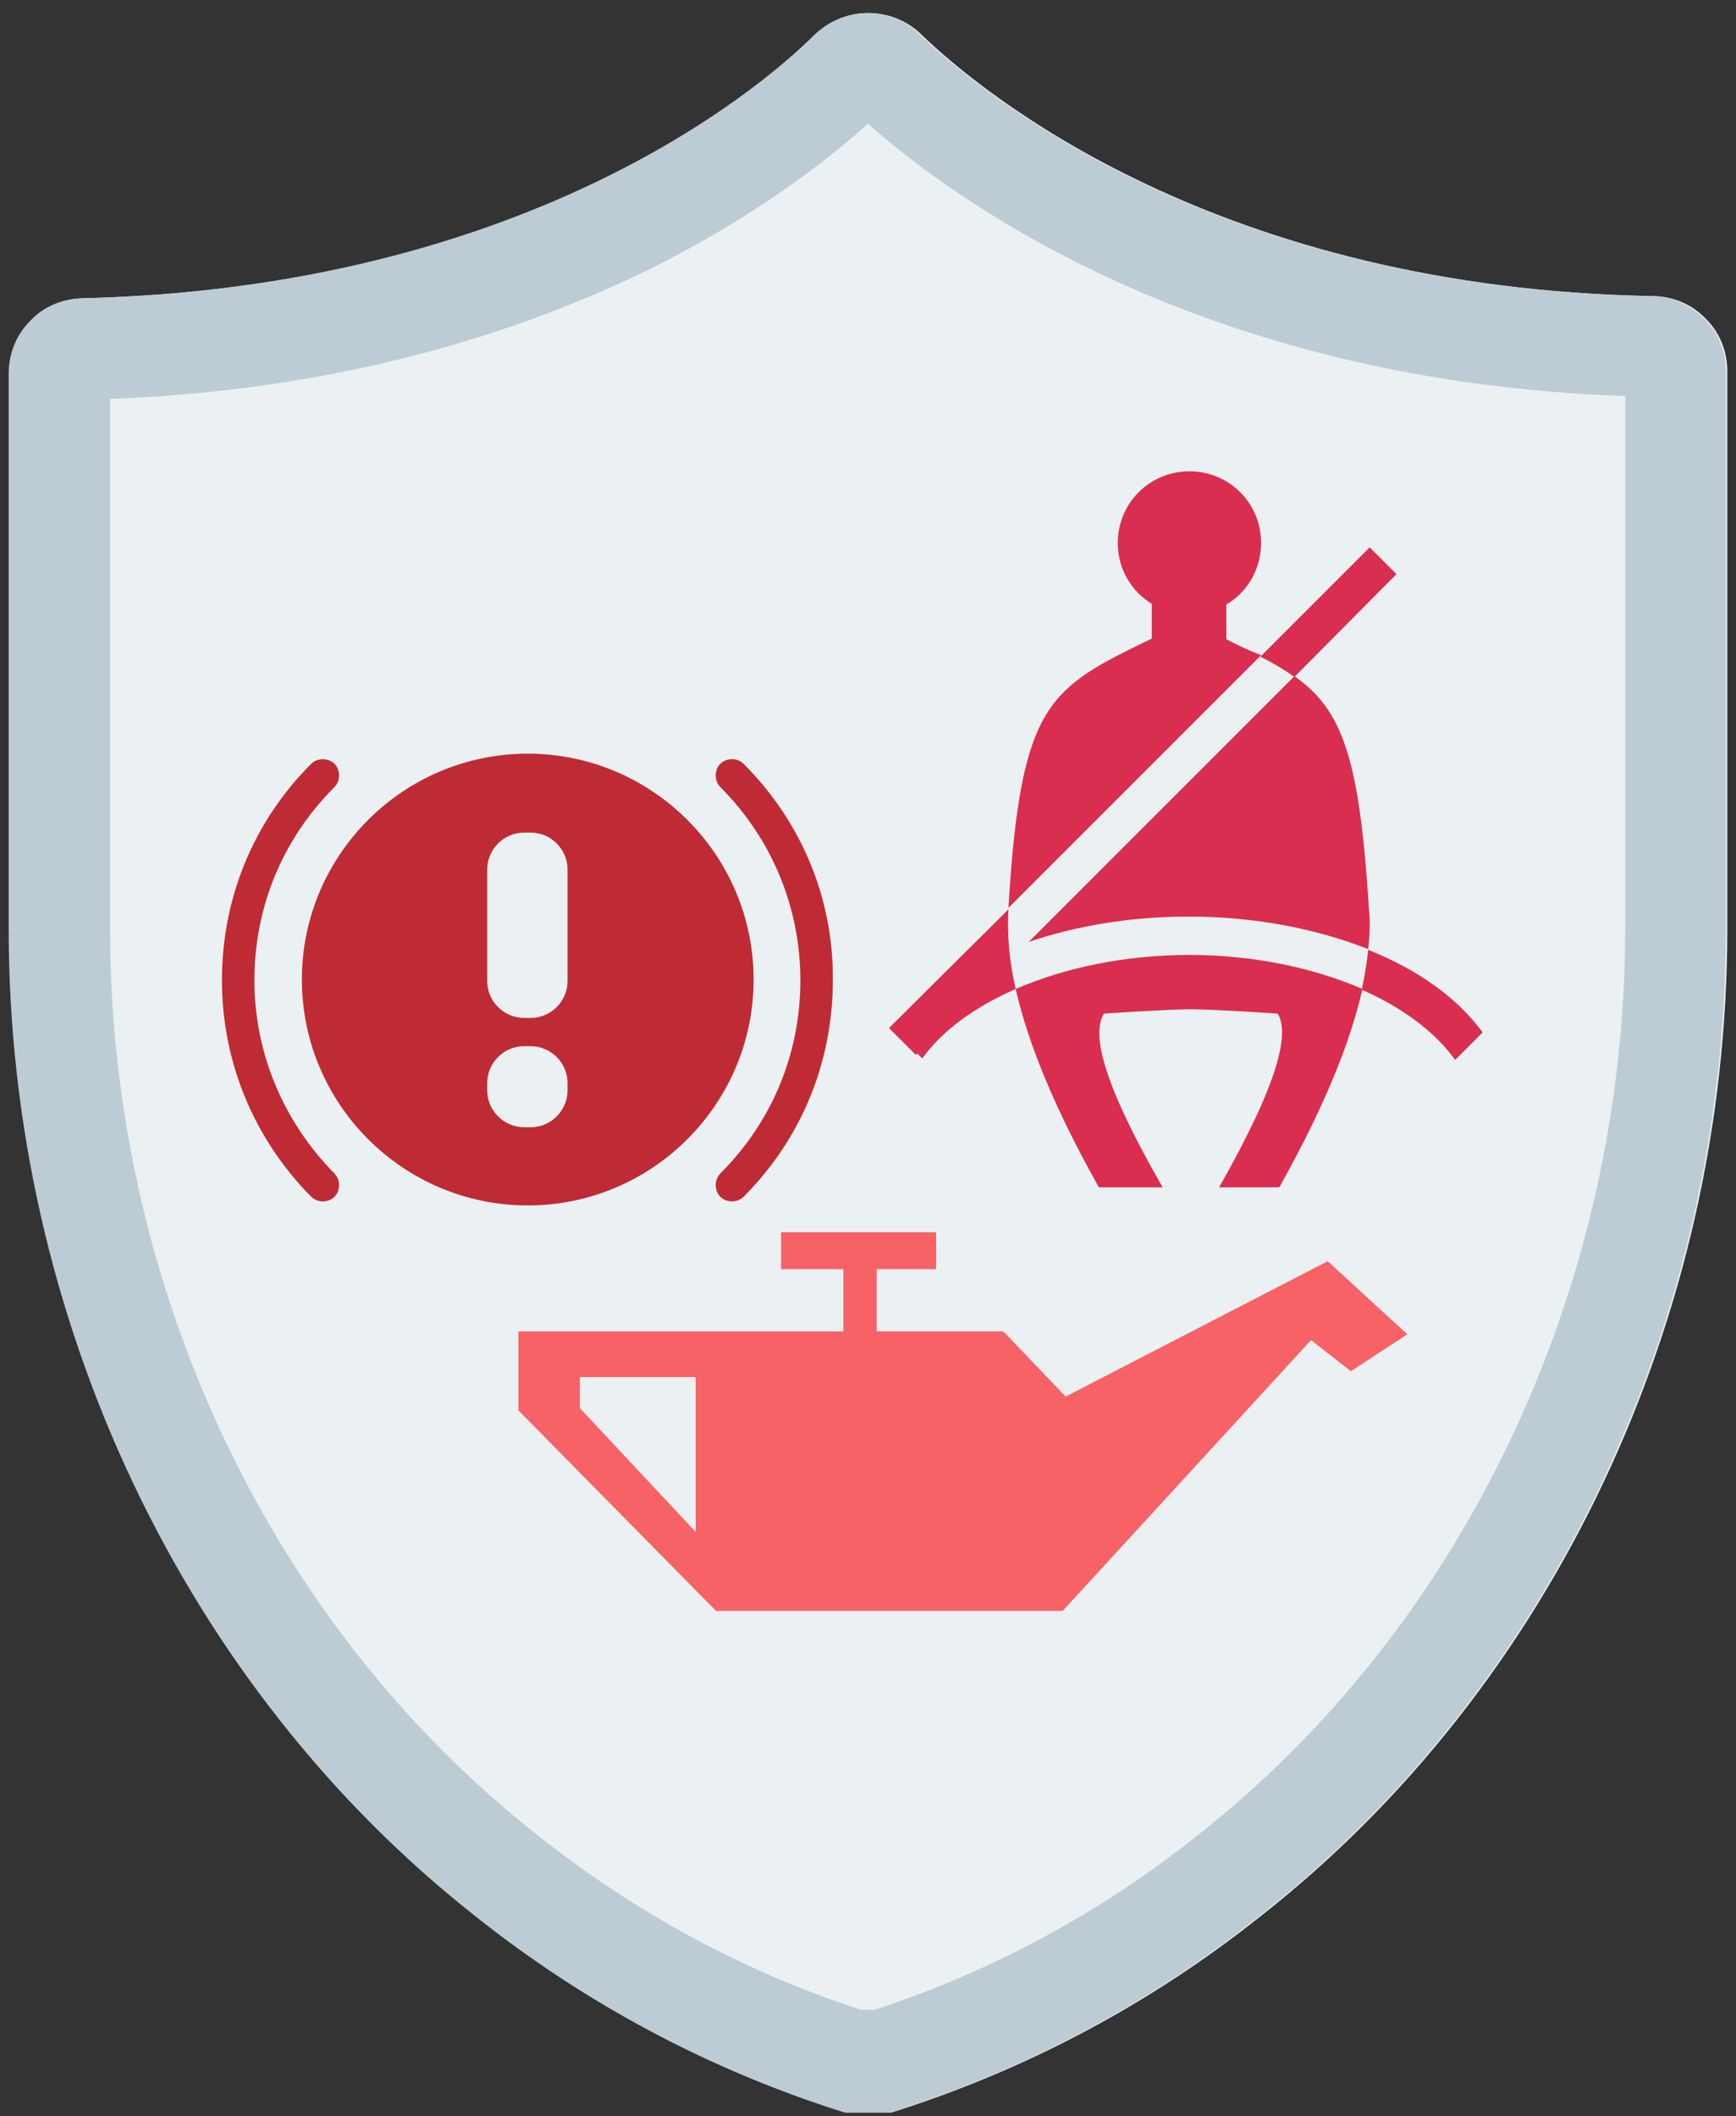
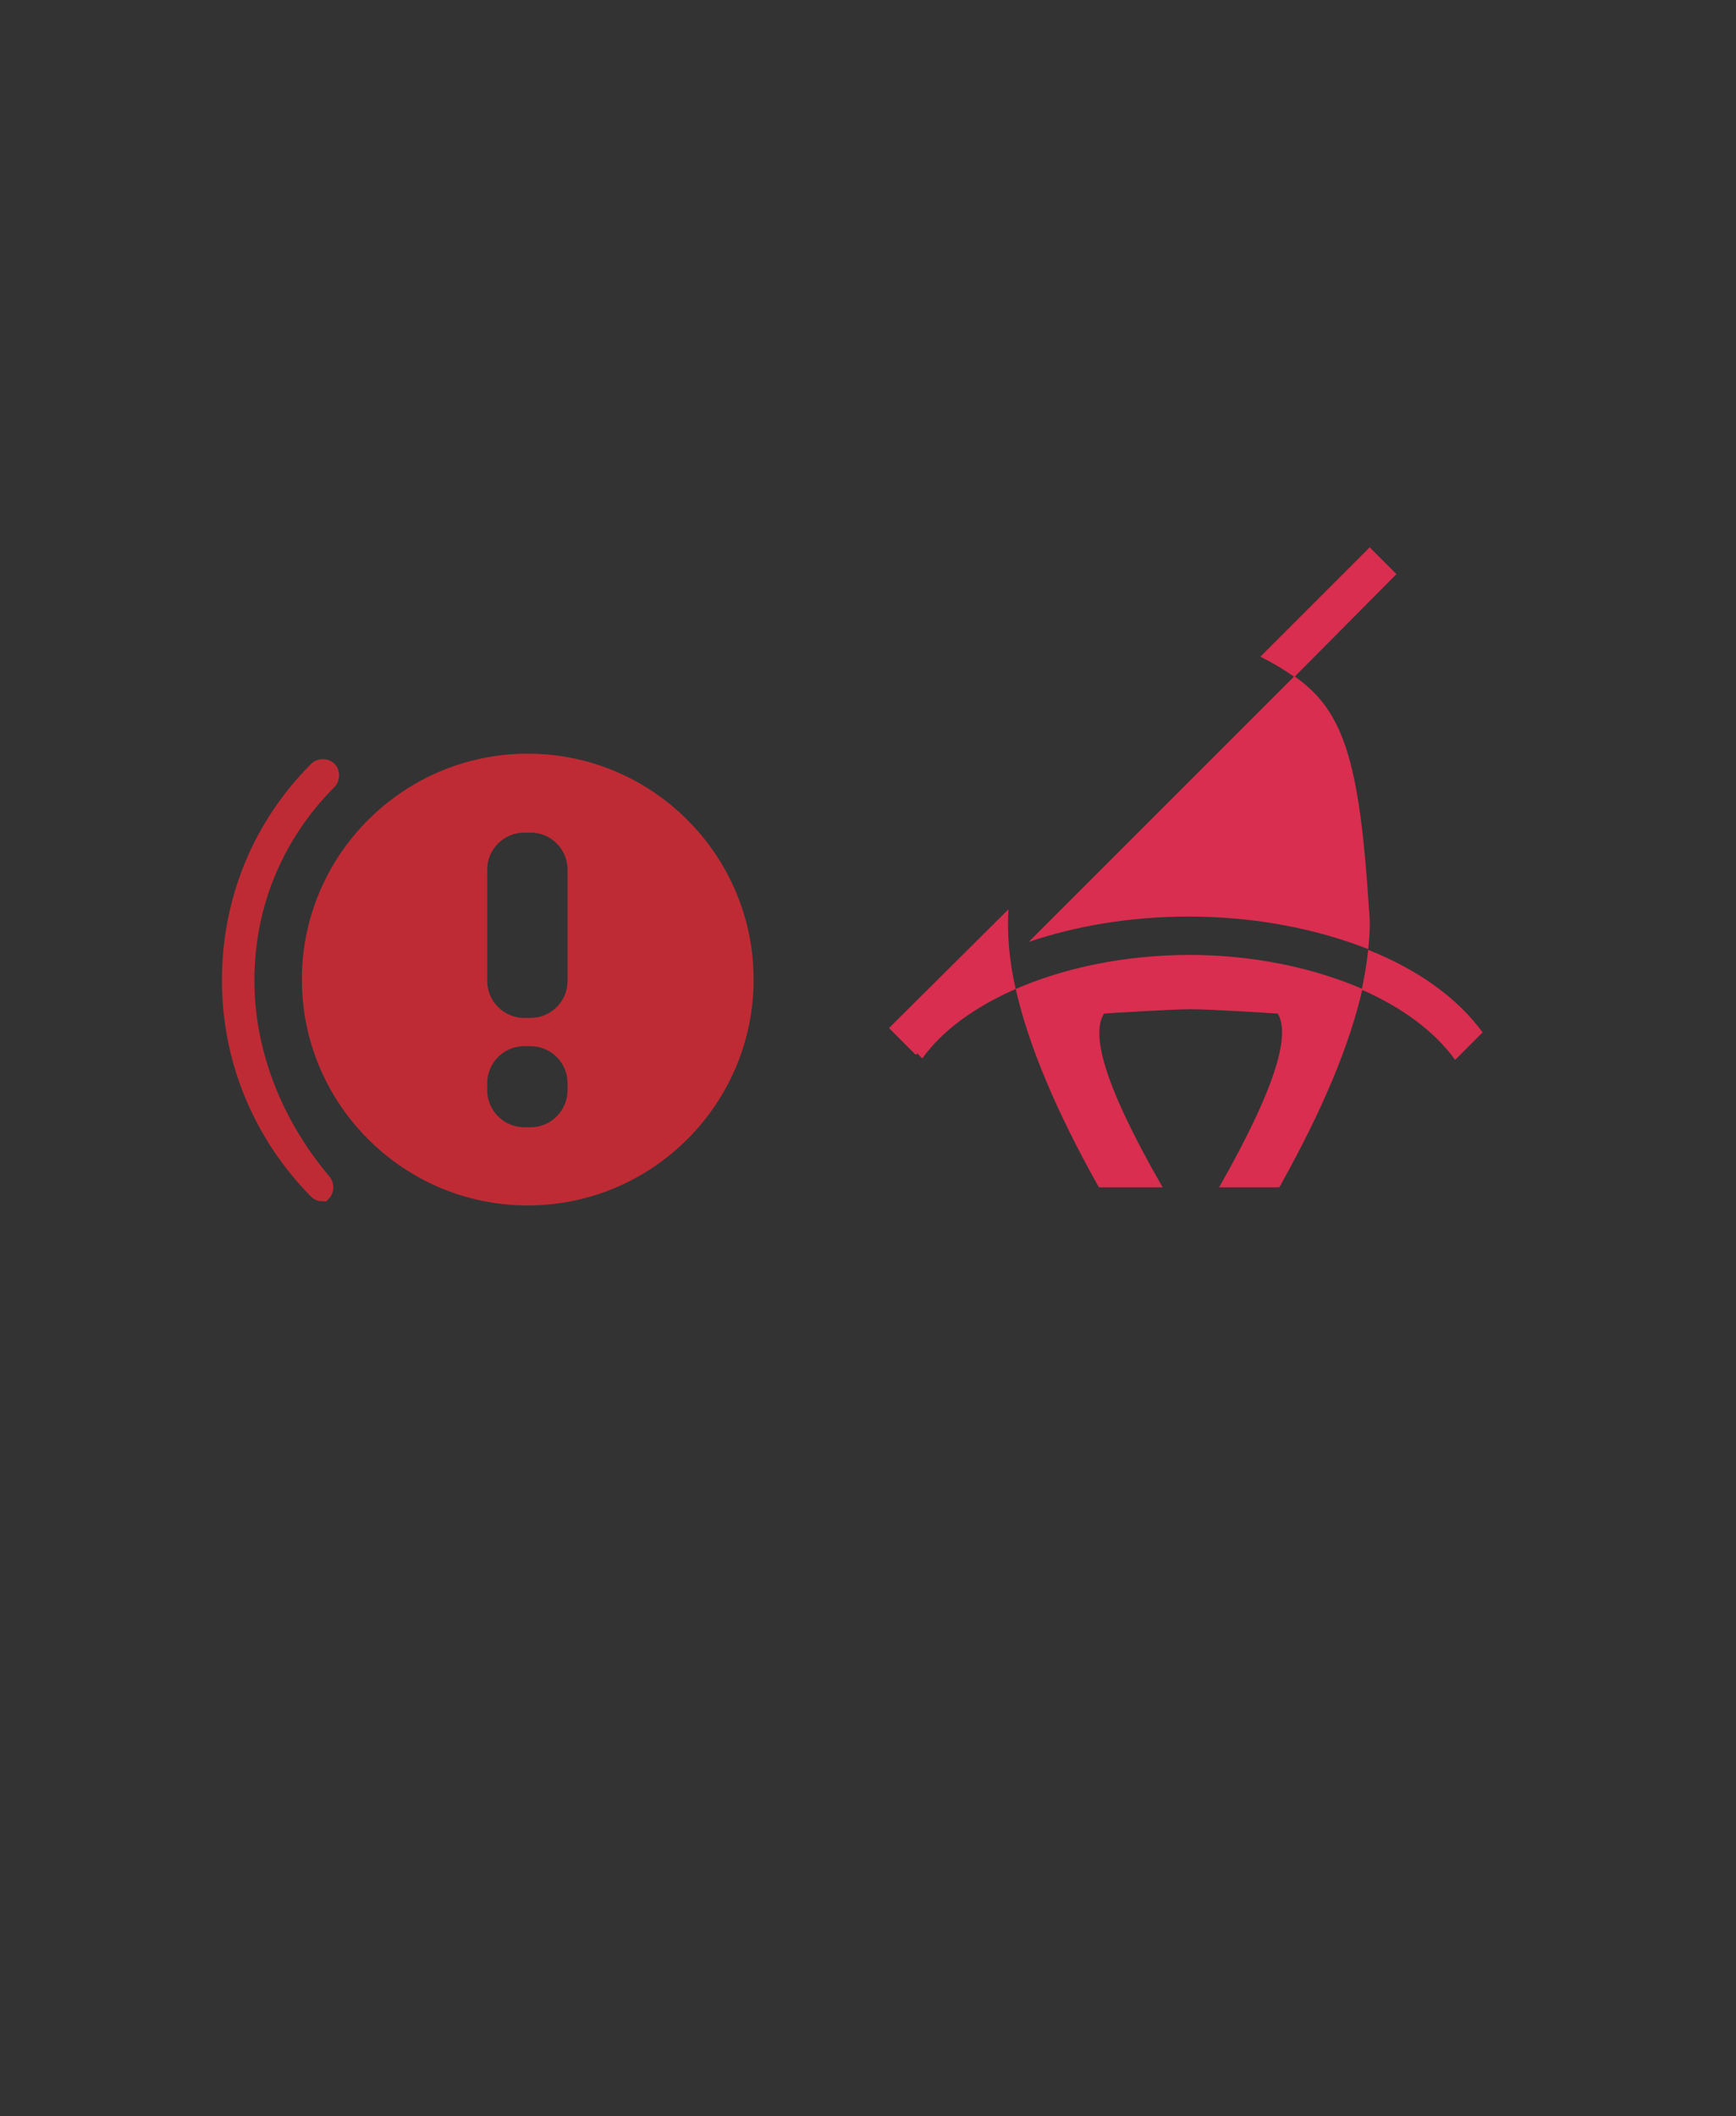
<svg xmlns="http://www.w3.org/2000/svg" version="1.1" id="Layer_1" x="0px" y="0px" viewBox="0 0 239.8 292.3" style="enable-background:new 0 0 239.8 292.3;" xml:space="preserve">
  <rect x="0" y="0" width="239.8" height="292.3" fill="#333333" stroke="none" />
  <style type="text/css"> .st0{fill:#EBF0F2;} .st1{fill:#BDCCD4;} .st2{fill:#F76266;} .st3{fill:#D92E4F;} .st4{fill:#BF2B34;stroke:#BF2B34;stroke-width:2.284;stroke-miterlimit:10;} .st5{fill:#BF2B34;} </style>
  <g>
    <g>
-       <path id="SVGID_1_" class="st0" d="M228.6,40.9c-60.4-1-93-28.1-101.3-36.1c-1.9-1.9-4.6-3-7.3-3c-2.7,0-5.3,1.1-7.3,3 c-8.3,8.3-40.9,35-101.3,36.4l0,0c-2.7,0.1-5.3,1.2-7.1,3.2c-1.9,1.9-2.9,4.5-2.9,7.2v76.7c0,53.8,24.3,104.8,64.5,136.4 c15.2,12.1,32.5,21.3,51,27.1h6.2c18.5-5.8,35.8-15,51-27.1c40.3-31.6,64.5-82.6,64.5-136.4v-77c0-2.7-1-5.3-2.9-7.2 C233.8,42.1,231.3,41,228.6,40.9L228.6,40.9z" />
-     </g>
+       </g>
  </g>
  <g>
-     <path class="st1" d="M119.9,17.1c12.1,10.7,46.3,35.6,104.6,37.6v73.5c0,49.4-22.1,96.3-59.2,125.4l0,0l0,0 c-13.3,10.6-28.3,18.7-44.5,24h-1.9c-16.2-5.3-31.1-13.4-44.5-24l0,0l0,0c-37.1-29.1-59.2-75.9-59.2-125.4V55.1 c26.4-1,50.7-6.7,72.2-16.8C103.8,30.5,114.4,22,119.9,17.1 M119.8,1.8c-2.7,0-5.3,1.1-7.3,3c-8.3,8.3-40.9,35-101.3,36.4l0,0 c-2.7,0.1-5.3,1.2-7.1,3.2c-1.9,1.9-2.9,4.5-2.9,7.2v76.7c0,53.8,24.3,104.8,64.5,136.4c15.2,12.1,32.5,21.3,51,27.1h6.2 c18.5-5.8,35.8-15,51-27.1c40.3-31.6,64.5-82.6,64.5-136.4v-77c0-2.7-1-5.3-2.9-7.2s-4.4-3.1-7.1-3.2l0,0 c-60.4-1-93-28.1-101.3-36.1C125.2,2.9,122.5,1.8,119.8,1.8L119.8,1.8z" />
-   </g>
-   <path class="st2" d="M183.4,174.2l-36.2,18.7l-8.6-9h-17.5v-8.6h8.2v-5.1h-21.4v5.1h8.6v8.6H71.6v10.9l27.3,27.7h47.9l34.3-37.4 l5.5,4.3l7.8-5.1L183.4,174.2z M96.1,211.6l-16-17.1v-4.3h16V211.6z" />
+     </g>
  <path class="st3" d="M189,131.2c-0.2,1.8-0.5,3.6-0.9,5.5c5.7,2.5,10.2,5.9,12.9,9.7l3.8-3.8C201.3,137.8,195.8,133.9,189,131.2z" />
  <path class="st3" d="M164.2,126.6c9.2,0,17.7,1.7,24.8,4.5c0.2-1.9,0.3-3.8,0.1-5.5c-1.3-20.8-3.6-27.5-10.3-32.2l-36.7,36.7 C148.6,127.9,156.1,126.6,164.2,126.6z" />
  <path class="st3" d="M140.3,136.6c1.8,7.9,5.6,16.8,11.1,26.7c0.1,0.2,0.3,0.5,0.4,0.7h8.8c-8.5-14.8-9.8-21.3-8.1-24 c0,0,9-0.6,12-0.6c3,0,12,0.6,12,0.6c1.6,2.7,0.3,9.2-8.1,24h8.3c0.1-0.2,0.3-0.4,0.4-0.7c5.5-9.9,9.3-18.8,11.1-26.7 c-6.7-2.9-15-4.7-23.9-4.7C155.3,131.9,147,133.7,140.3,136.6z" />
  <path class="st3" d="M192.9,79.3l-3.7-3.7l-15.1,15.1c1.8,0.9,3.3,1.8,4.7,2.8L192.9,79.3z" />
  <path class="st3" d="M139.3,125.6C139.3,125.6,139.3,125.6,139.3,125.6L122.8,142l3.7,3.7l0.2-0.2l0.7,0.7c2.7-3.8,7.2-7.1,12.9-9.6 C139.4,132.7,139.1,129,139.3,125.6z" />
-   <path class="st3" d="M169.4,88.3v-4.8c2.9-1.7,4.8-4.9,4.8-8.5c0-5.5-4.4-9.9-9.9-9.9c-5.5,0-9.9,4.4-9.9,9.9c0,3.6,1.9,6.7,4.7,8.4 v4.8c-14.2,6.9-18.1,8.7-19.8,37.2l34.9-34.9C172.7,89.9,171.1,89.2,169.4,88.3z" />
-   <path class="st4" d="M34,135.4c0-10.4,4-20.1,11.4-27.5c0.4-0.4,0.4-1.2,0-1.6c-0.4-0.4-1.2-0.4-1.6,0c-7.8,7.8-12,18.1-12,29.1 s4.3,21.3,12,29.1c0.2,0.2,0.5,0.3,0.8,0.3s0.6-0.1,0.8-0.3c0.4-0.4,0.4-1.2,0-1.6C38.1,155.5,34,145.7,34,135.4z" />
-   <path class="st4" d="M101.9,106.3c-0.4-0.4-1.2-0.4-1.6,0s-0.4,1.2,0,1.6c7.3,7.3,11.4,17.1,11.4,27.5c0,10.4-4,20.1-11.4,27.5 c-0.4,0.4-0.4,1.2,0,1.6c0.2,0.2,0.5,0.3,0.8,0.3c0.3,0,0.6-0.1,0.8-0.3c7.8-7.8,12-18.1,12-29.1C114,124.4,109.7,114.1,101.9,106.3 z" />
+   <path class="st4" d="M34,135.4c0-10.4,4-20.1,11.4-27.5c0.4-0.4,0.4-1.2,0-1.6c-0.4-0.4-1.2-0.4-1.6,0c-7.8,7.8-12,18.1-12,29.1 s4.3,21.3,12,29.1c0.2,0.2,0.5,0.3,0.8,0.3c0.4-0.4,0.4-1.2,0-1.6C38.1,155.5,34,145.7,34,135.4z" />
  <path class="st5" d="M72.9,104.1c-17.2,0-31.2,14-31.2,31.2s14,31.2,31.2,31.2c17.2,0,31.2-14,31.2-31.2S90.1,104.1,72.9,104.1z M78.4,150.6c0,2.8-2.3,5.1-5.1,5.1h-0.9c-2.8,0-5.1-2.3-5.1-5.1v-1c0-2.8,2.3-5.1,5.1-5.1h0.9c2.8,0,5.1,2.3,5.1,5.1V150.6z M78.4,135.5c0,2.8-2.3,5.1-5.1,5.1h-0.9c-2.8,0-5.1-2.3-5.1-5.1v-15.4c0-2.8,2.3-5.1,5.1-5.1h0.9c2.8,0,5.1,2.3,5.1,5.1V135.5z" />
</svg>